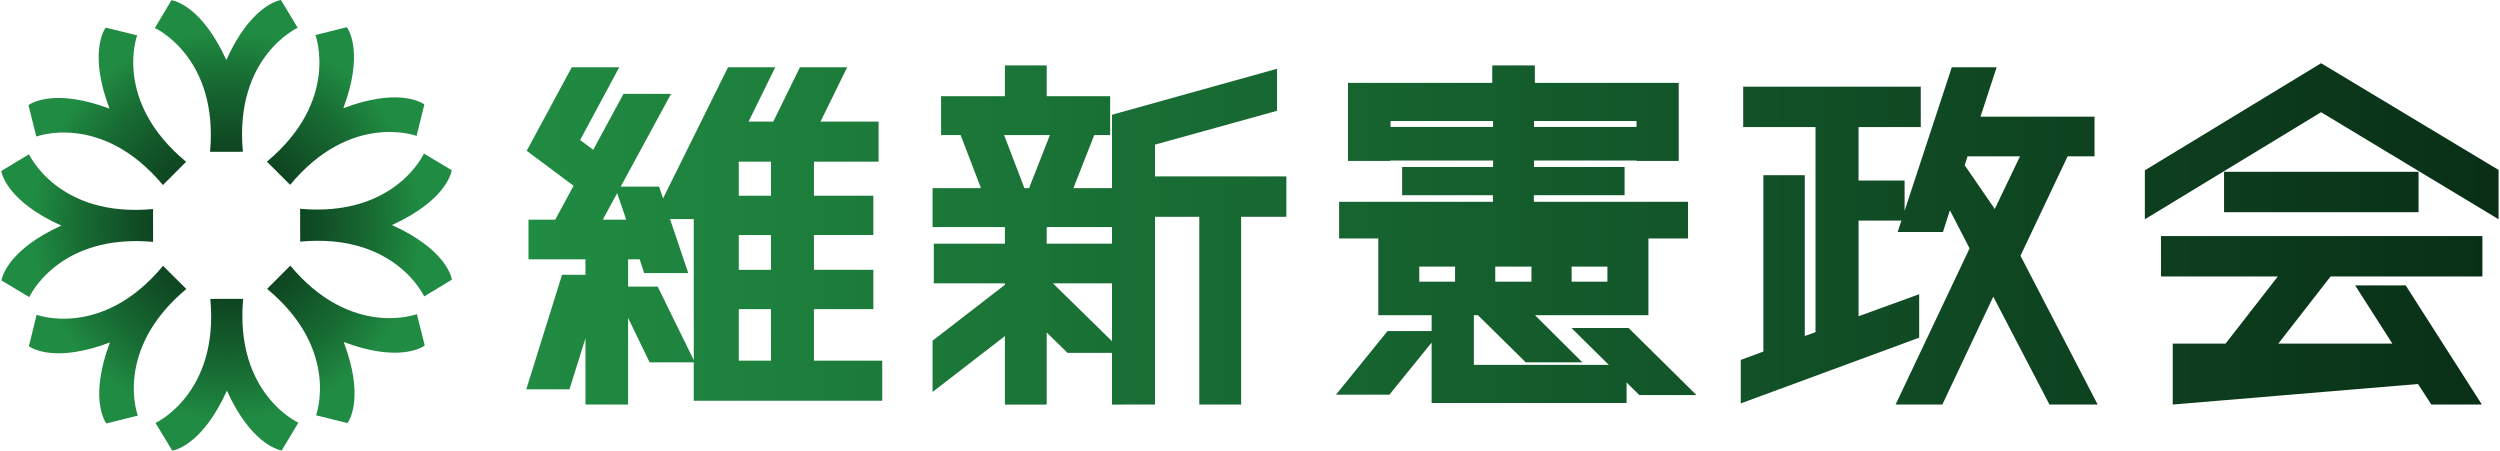
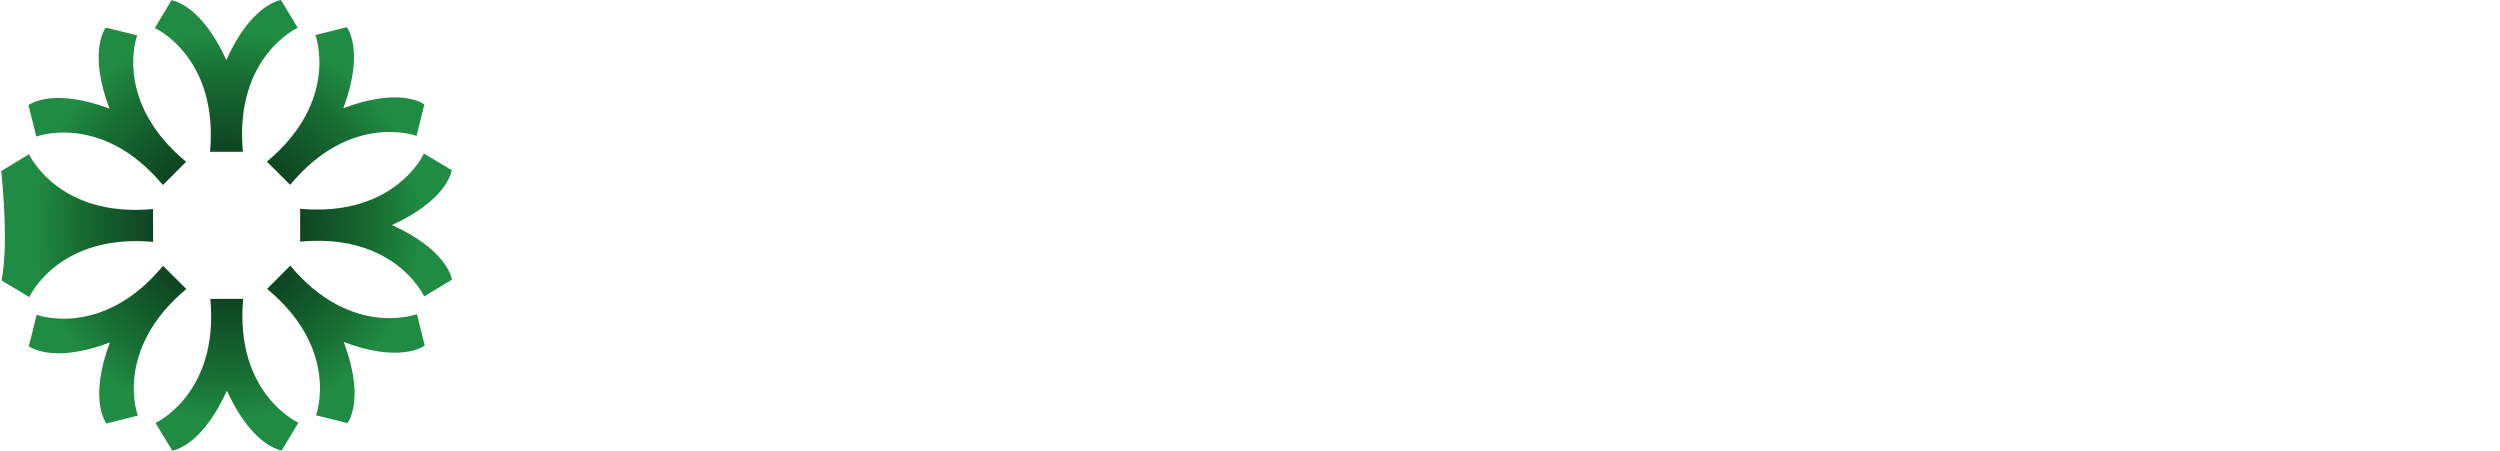
<svg xmlns="http://www.w3.org/2000/svg" id="_행정구요역" data-name="행정구요역" viewBox="0 0 5302.95 955.93">
  <defs>
    <style>
      .cls-1 {
        fill: url(#_무제_그라디언트_9);
        fill-rule: evenodd;
      }

      .cls-1, .cls-2 {
        stroke-width: 0px;
      }

      .cls-2 {
        fill: url(#_무제_그라디언트_5);
      }
    </style>
    <linearGradient id="_무제_그라디언트_5" data-name="무제 그라디언트 5" x1="1116.32" y1="496.12" x2="5299.91" y2="496.12" gradientUnits="userSpaceOnUse">
      <stop offset="0" stop-color="#208b42" />
      <stop offset="1" stop-color="#092f17" />
    </linearGradient>
    <radialGradient id="_무제_그라디언트_9" data-name="무제 그라디언트 9" cx="480.68" cy="477.97" fx="480.68" fy="477.97" r="477.97" gradientUnits="userSpaceOnUse">
      <stop offset="0" stop-color="#092f17" />
      <stop offset=".15" stop-color="#0a361a" />
      <stop offset=".37" stop-color="#0f4923" />
      <stop offset=".64" stop-color="#176a32" />
      <stop offset=".86" stop-color="#208b42" />
    </radialGradient>
  </defs>
-   <path id="_행정구요역-2" data-name="행정구요역" class="cls-2" d="M1726.54,765.11v-109.35h125.99v-83.42h-125.99v-73.81h125.99v-83.32h-125.99v-72.26h137.14v-84.96h-123.25l56.57-115.27h-100.19l-56.58,115.28h-52.37l56.57-115.28h-100.16l-137.81,278.17-8.47-25.02h-81.36l106.79-196.72h-100.84l-64.25,118.57-27.81-20.59,83-154.47h-100.67l-95.62,177.26,99.42,74.15-38.94,71.94h-56.69v84.14h120.86v32.76h-49.69l-75.86,242.95h91.6l33.98-108.36v140.57h90.37v-183.82l45.65,94.32h93.67v81.48h399.81v-84.96l-144.86.02ZM1278.57,466.01l30.57-56.31,19.26,56.31h-49.83ZM1471.66,764.05l-76.6-156.14h-62.81v-57.76h24.62l9.44,29.03h93.64l-38.7-114.53h50.34l.06,299.4ZM1635.4,765.11h-68.29v-109.35h68.2l.09,109.35ZM1635.4,572.43h-68.29v-73.88h68.2l.09,73.88ZM1635.4,415.22h-68.29v-72.26h68.2l.09,72.26ZM2449.97,858.12v-398.28h93.92v398.28h88.73v-398.28h95.99v-85.73h-278.64v-67.33l258.87-71.75v-89.18l-350.1,97.56v155.68h-81.87l44.18-112.58h33.78v-82.52h-134.58v-65.28h-88.65v65.28h-135.41v82.52h41.51l43.08,112.58h-102.62v82.55h153.44v35.19h-150.86v84.14h150.86v3.09l-153.44,118.56v108.75l153.44-118.51v145.31h88.65v-152.93l44.21,43.25h94.23v109.68M2182.88,399.09h-9.9l-43.08-112.58h97.13l-44.15,112.58ZM2358.73,723.7l-125.32-122.76h125.32v122.76ZM2358.73,516.8h-138.48v-35.16h138.48v35.16ZM4385.76,331.66h57.08v-84.13h-241.9l34.28-104.81h-95.14l-100.1,304.43v-64.18h-97.7v-113.4h132v-85.73h-376.67v85.73h153.44v434.93l-22.8,8.28v-341.11h-87.8v374.01l-48.01,17.73v92.28l378.46-139.41v-92.2l-128.57,46.76v-202.95h90.89l-7.96,24.19h96.11l14.74-46.05,41.71,80.82-156.91,331.25h99.17l108.02-228.81,119.18,228.81h102.23l-163.74-315.63,100.01-210.82ZM4231.28,443.3l-67.74-98.52-5.55,34.91,15.57-48.09h111.22l-53.51,111.7ZM5299.91,360.43v104.64l-376.45-227.07-373.84,227.17v-103.88l373.82-227.2,376.47,226.35ZM4583.81,500.67h681.81v85.75h-322.01l-110.85,142.38h241.8l-78.86-123.35h107.25l161.53,252.64h-107.19l-28.28-43.55-520.25,43.55v-129.29h112.09l110.85-142.41h-247.81l-.08-85.72ZM5130.19,364.43v85.75h-412.58v-85.75h412.58ZM3454.58,695.79h-121.11l79.11,78.19h-286.32v-105.32h8.76l101.41,99.96h120.09l-100.41-99.96h240.47v-162.86h84v-77.68h-326.62v-.31h-.37v-13.76h192.46v-59.77h-192.12v-13.75h218.05v.8h88.85v-165.55h-305.16v-37.07h-90.37v37.07h-306v165.55h89.59v-.8h218.18v13.75h-192.92v59.77h192.46v8.73h.4v5.34h-326.57v77.68h83.14v162.86h113.15v33.57h-93.46l-109.46,134.93h113.31l89.59-110.46v128.21h413.51v-43.67l27.03,26.72h121.11l-143.8-142.18ZM3333.69,565.46h75.92v32.04h-75.91l-.02-32.04ZM3253.96,262.85v-6.18h217.44v12.51h-217.44v-6.33ZM3171.72,565.46h76.77v32.04h-76.77v-32.04ZM2949.68,269.2v-12.51h217.4v12.51h-217.4ZM3086.45,597.5h-75.91v-32.04h75.91v32.04Z" />
-   <path class="cls-1" d="M446.12,634.03l69.66-.12c-18.11,201.55,117.13,262.63,117.13,262.63l-35.37,59c-8.93-1.57-65.7-15.75-116.26-126.87-50.17,111.29-106.89,125.66-115.82,127.27l-35.57-58.88s135.03-61.55,116.23-263.03ZM77.71,667.69l-16.48,66.79c7.45,5.18,57.72,35.12,171.89-8.1-42.83,114.32-12.71,164.49-7.51,171.91l66.73-16.71s-52.44-138.83,102.88-268.53l-49.34-49.17c-129.17,155.77-268.18,103.81-268.18,103.81ZM61.59,327.18L2.71,362.75c1.6,8.93,15.98,65.65,127.27,115.82C18.86,529.12,4.69,585.9,3.11,594.83l59,35.37s61.09-135.24,262.63-117.13l-.12-69.66c-201.48,18.81-263.03-116.23-263.03-116.23ZM290.96,75l-66.79-16.48c-5.18,7.45-35.12,57.72,8.1,171.89-114.32-42.83-164.49-12.71-171.91-7.51l16.71,66.73s138.83-52.44,268.53,102.88l49.17-49.34c-155.77-129.17-103.81-268.18-103.81-268.18ZM631.47,58.88L595.89,0c-8.93,1.6-65.65,15.98-115.82,127.27C429.52,16.15,372.75,1.97,363.82.4l-35.37,59s135.24,61.09,117.13,262.63l69.66-.12c-18.81-201.48,116.23-263.03,116.23-263.03ZM883.65,288.25l16.48-66.79c-7.45-5.18-57.72-35.12-171.89,8.1,42.83-114.32,12.71-164.49,7.51-171.91l-66.73,16.71s52.44,138.83-102.88,268.53l49.34,49.17c129.17-155.77,268.18-103.81,268.18-103.81ZM899.77,628.76l58.88-35.57c-1.6-8.93-15.98-65.65-127.27-115.82,111.12-50.55,125.29-107.32,126.87-116.26l-59-35.37s-61.09,135.24-262.63,117.13l.12,69.66c201.48-18.81,263.03,116.23,263.03,116.23ZM670.4,880.93l66.79,16.48c5.18-7.45,35.12-57.72-8.1-171.89,114.32,42.83,164.49,12.71,171.91,7.51l-16.71-66.73s-138.83,52.44-268.53-102.88l-49.17,49.34c155.77,129.17,103.81,268.18,103.81,268.18Z" />
+   <path class="cls-1" d="M446.12,634.03l69.66-.12c-18.11,201.55,117.13,262.63,117.13,262.63l-35.37,59c-8.93-1.57-65.7-15.75-116.26-126.87-50.17,111.29-106.89,125.66-115.82,127.27l-35.57-58.88s135.03-61.55,116.23-263.03ZM77.71,667.69l-16.48,66.79c7.45,5.18,57.72,35.12,171.89-8.1-42.83,114.32-12.71,164.49-7.51,171.91l66.73-16.71s-52.44-138.83,102.88-268.53l-49.34-49.17c-129.17,155.77-268.18,103.81-268.18,103.81ZM61.59,327.18L2.71,362.75C18.86,529.12,4.69,585.9,3.11,594.83l59,35.37s61.09-135.24,262.63-117.13l-.12-69.66c-201.48,18.81-263.03-116.23-263.03-116.23ZM290.96,75l-66.79-16.48c-5.18,7.45-35.12,57.72,8.1,171.89-114.32-42.83-164.49-12.71-171.91-7.51l16.71,66.73s138.83-52.44,268.53,102.88l49.17-49.34c-155.77-129.17-103.81-268.18-103.81-268.18ZM631.47,58.88L595.89,0c-8.93,1.6-65.65,15.98-115.82,127.27C429.52,16.15,372.75,1.97,363.82.4l-35.37,59s135.24,61.09,117.13,262.63l69.66-.12c-18.81-201.48,116.23-263.03,116.23-263.03ZM883.65,288.25l16.48-66.79c-7.45-5.18-57.72-35.12-171.89,8.1,42.83-114.32,12.71-164.49,7.51-171.91l-66.73,16.71s52.44,138.83-102.88,268.53l49.34,49.17c129.17-155.77,268.18-103.81,268.18-103.81ZM899.77,628.76l58.88-35.57c-1.6-8.93-15.98-65.65-127.27-115.82,111.12-50.55,125.29-107.32,126.87-116.26l-59-35.37s-61.09,135.24-262.63,117.13l.12,69.66c201.48-18.81,263.03,116.23,263.03,116.23ZM670.4,880.93l66.79,16.48c5.18-7.45,35.12-57.72-8.1-171.89,114.32,42.83,164.49,12.71,171.91,7.51l-16.71-66.73s-138.83,52.44-268.53-102.88l-49.17,49.34c155.77,129.17,103.81,268.18,103.81,268.18Z" />
</svg>